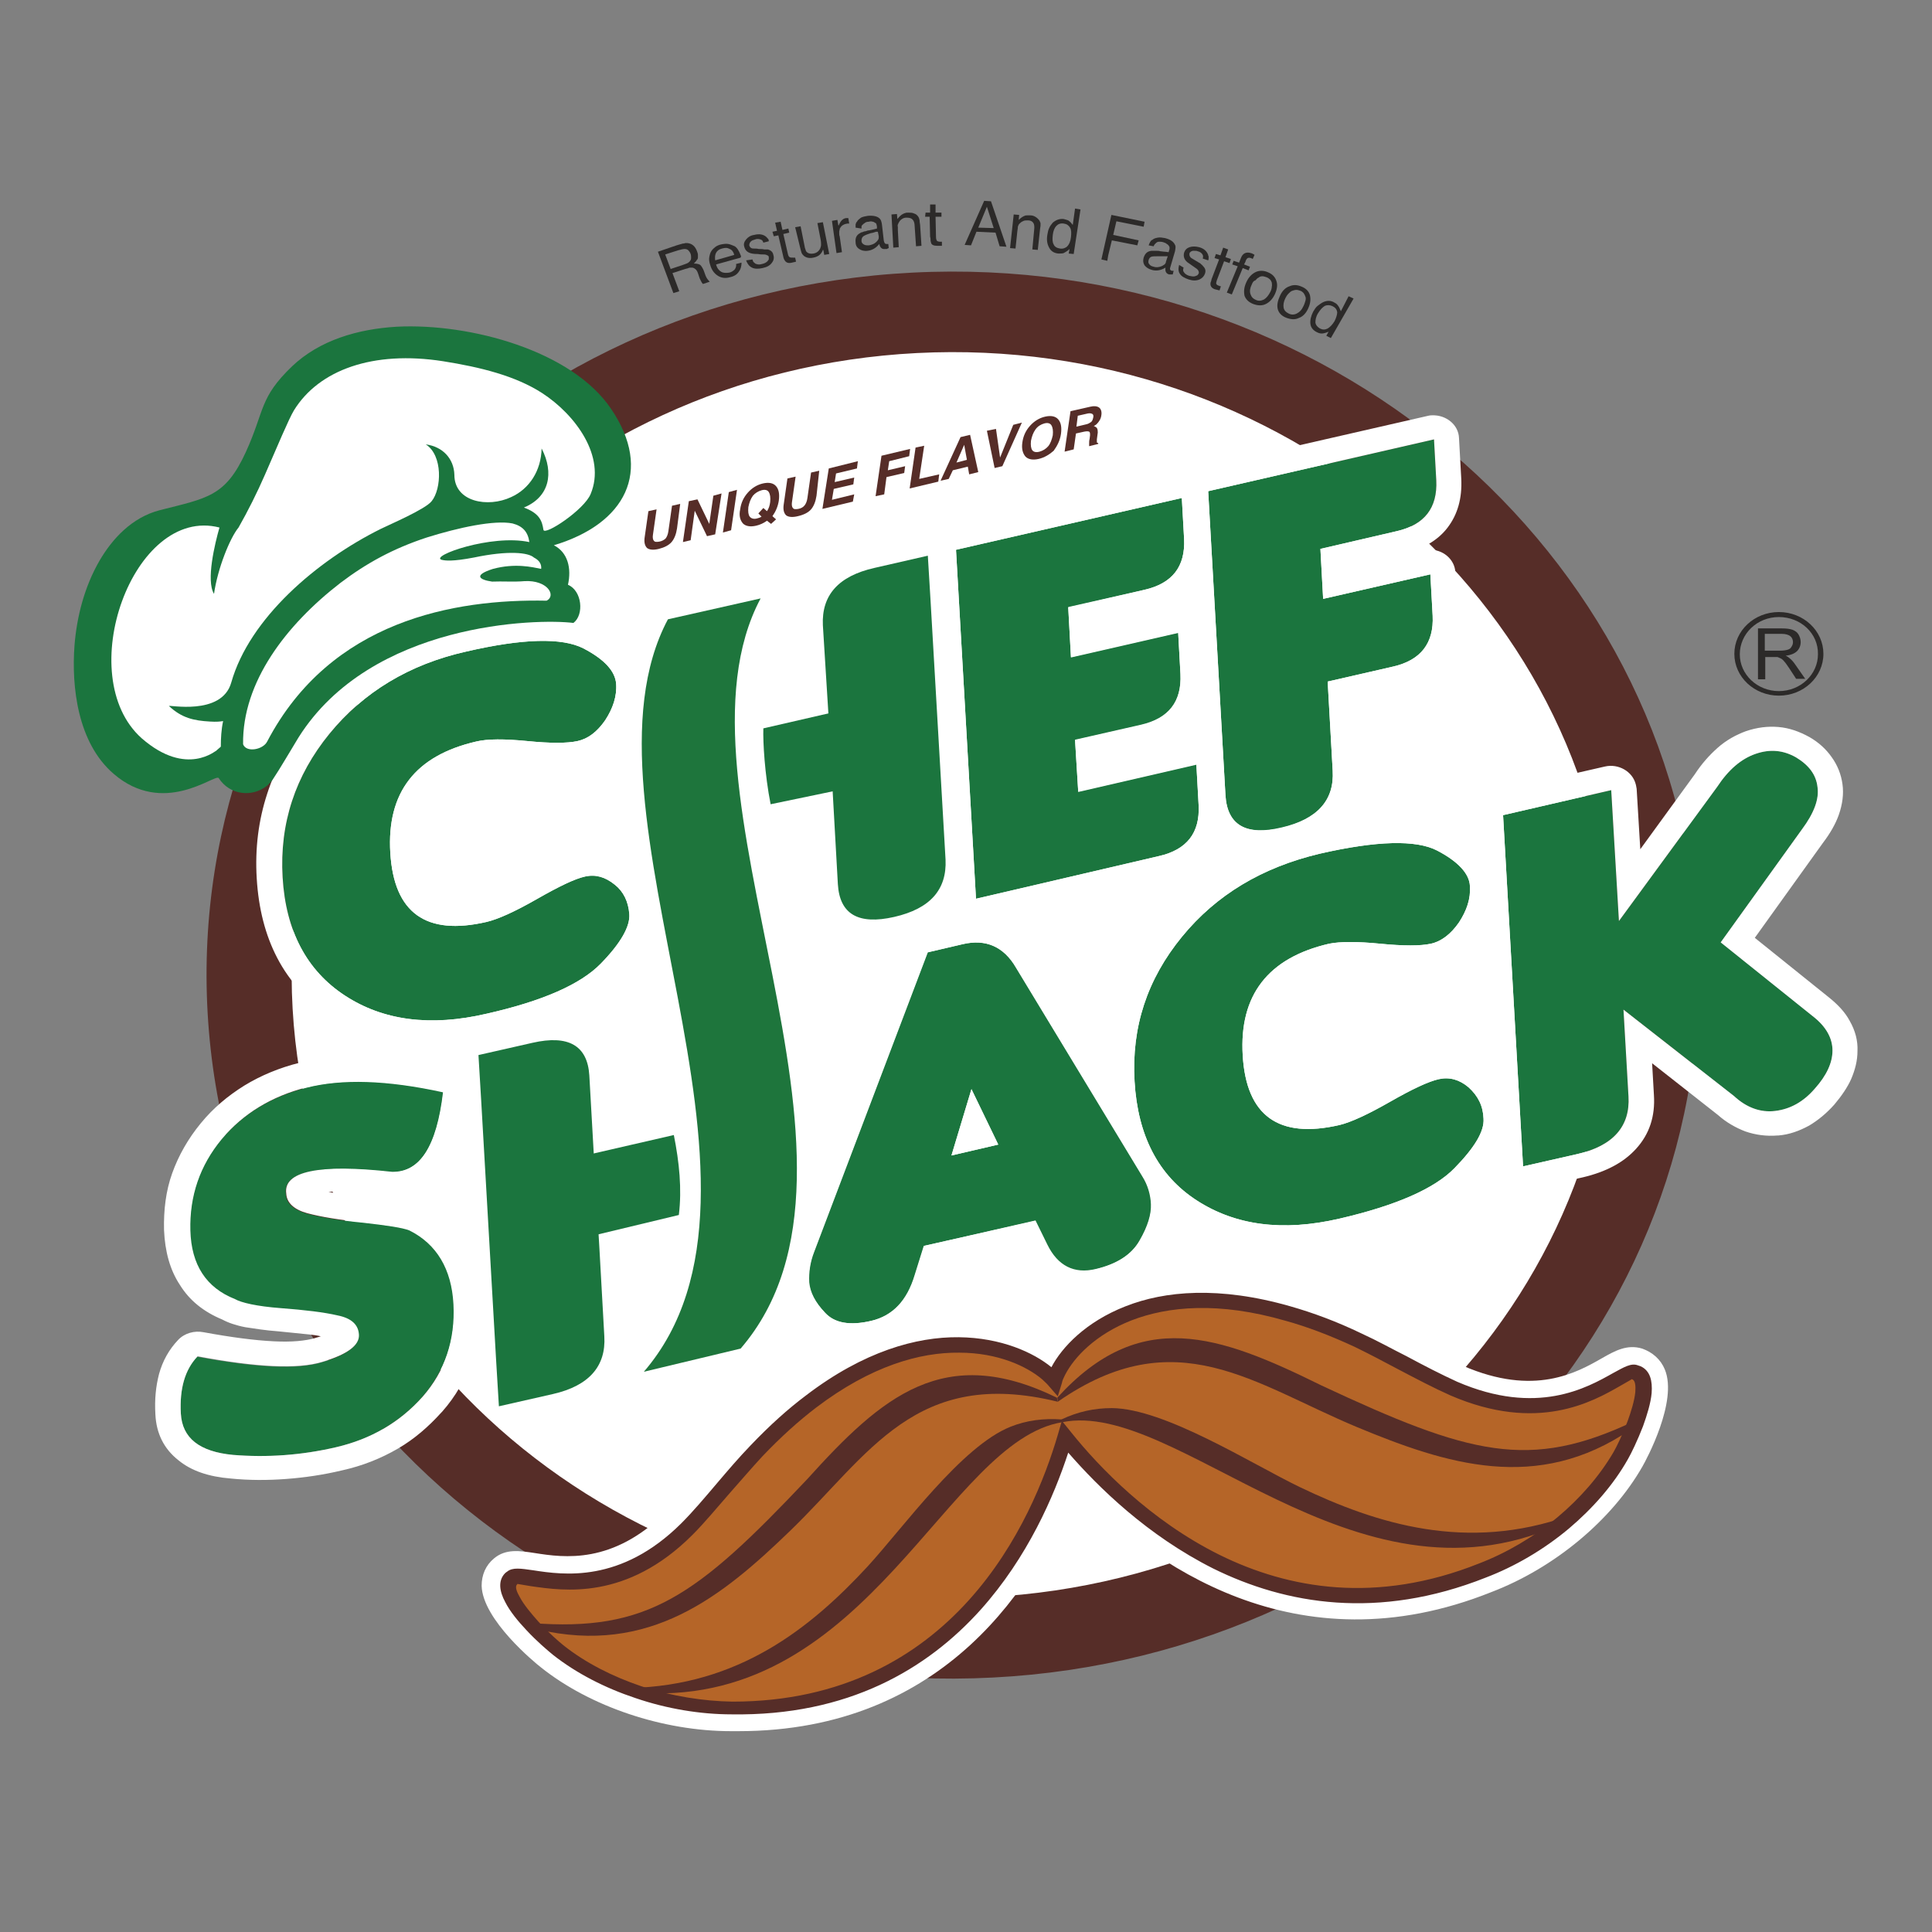
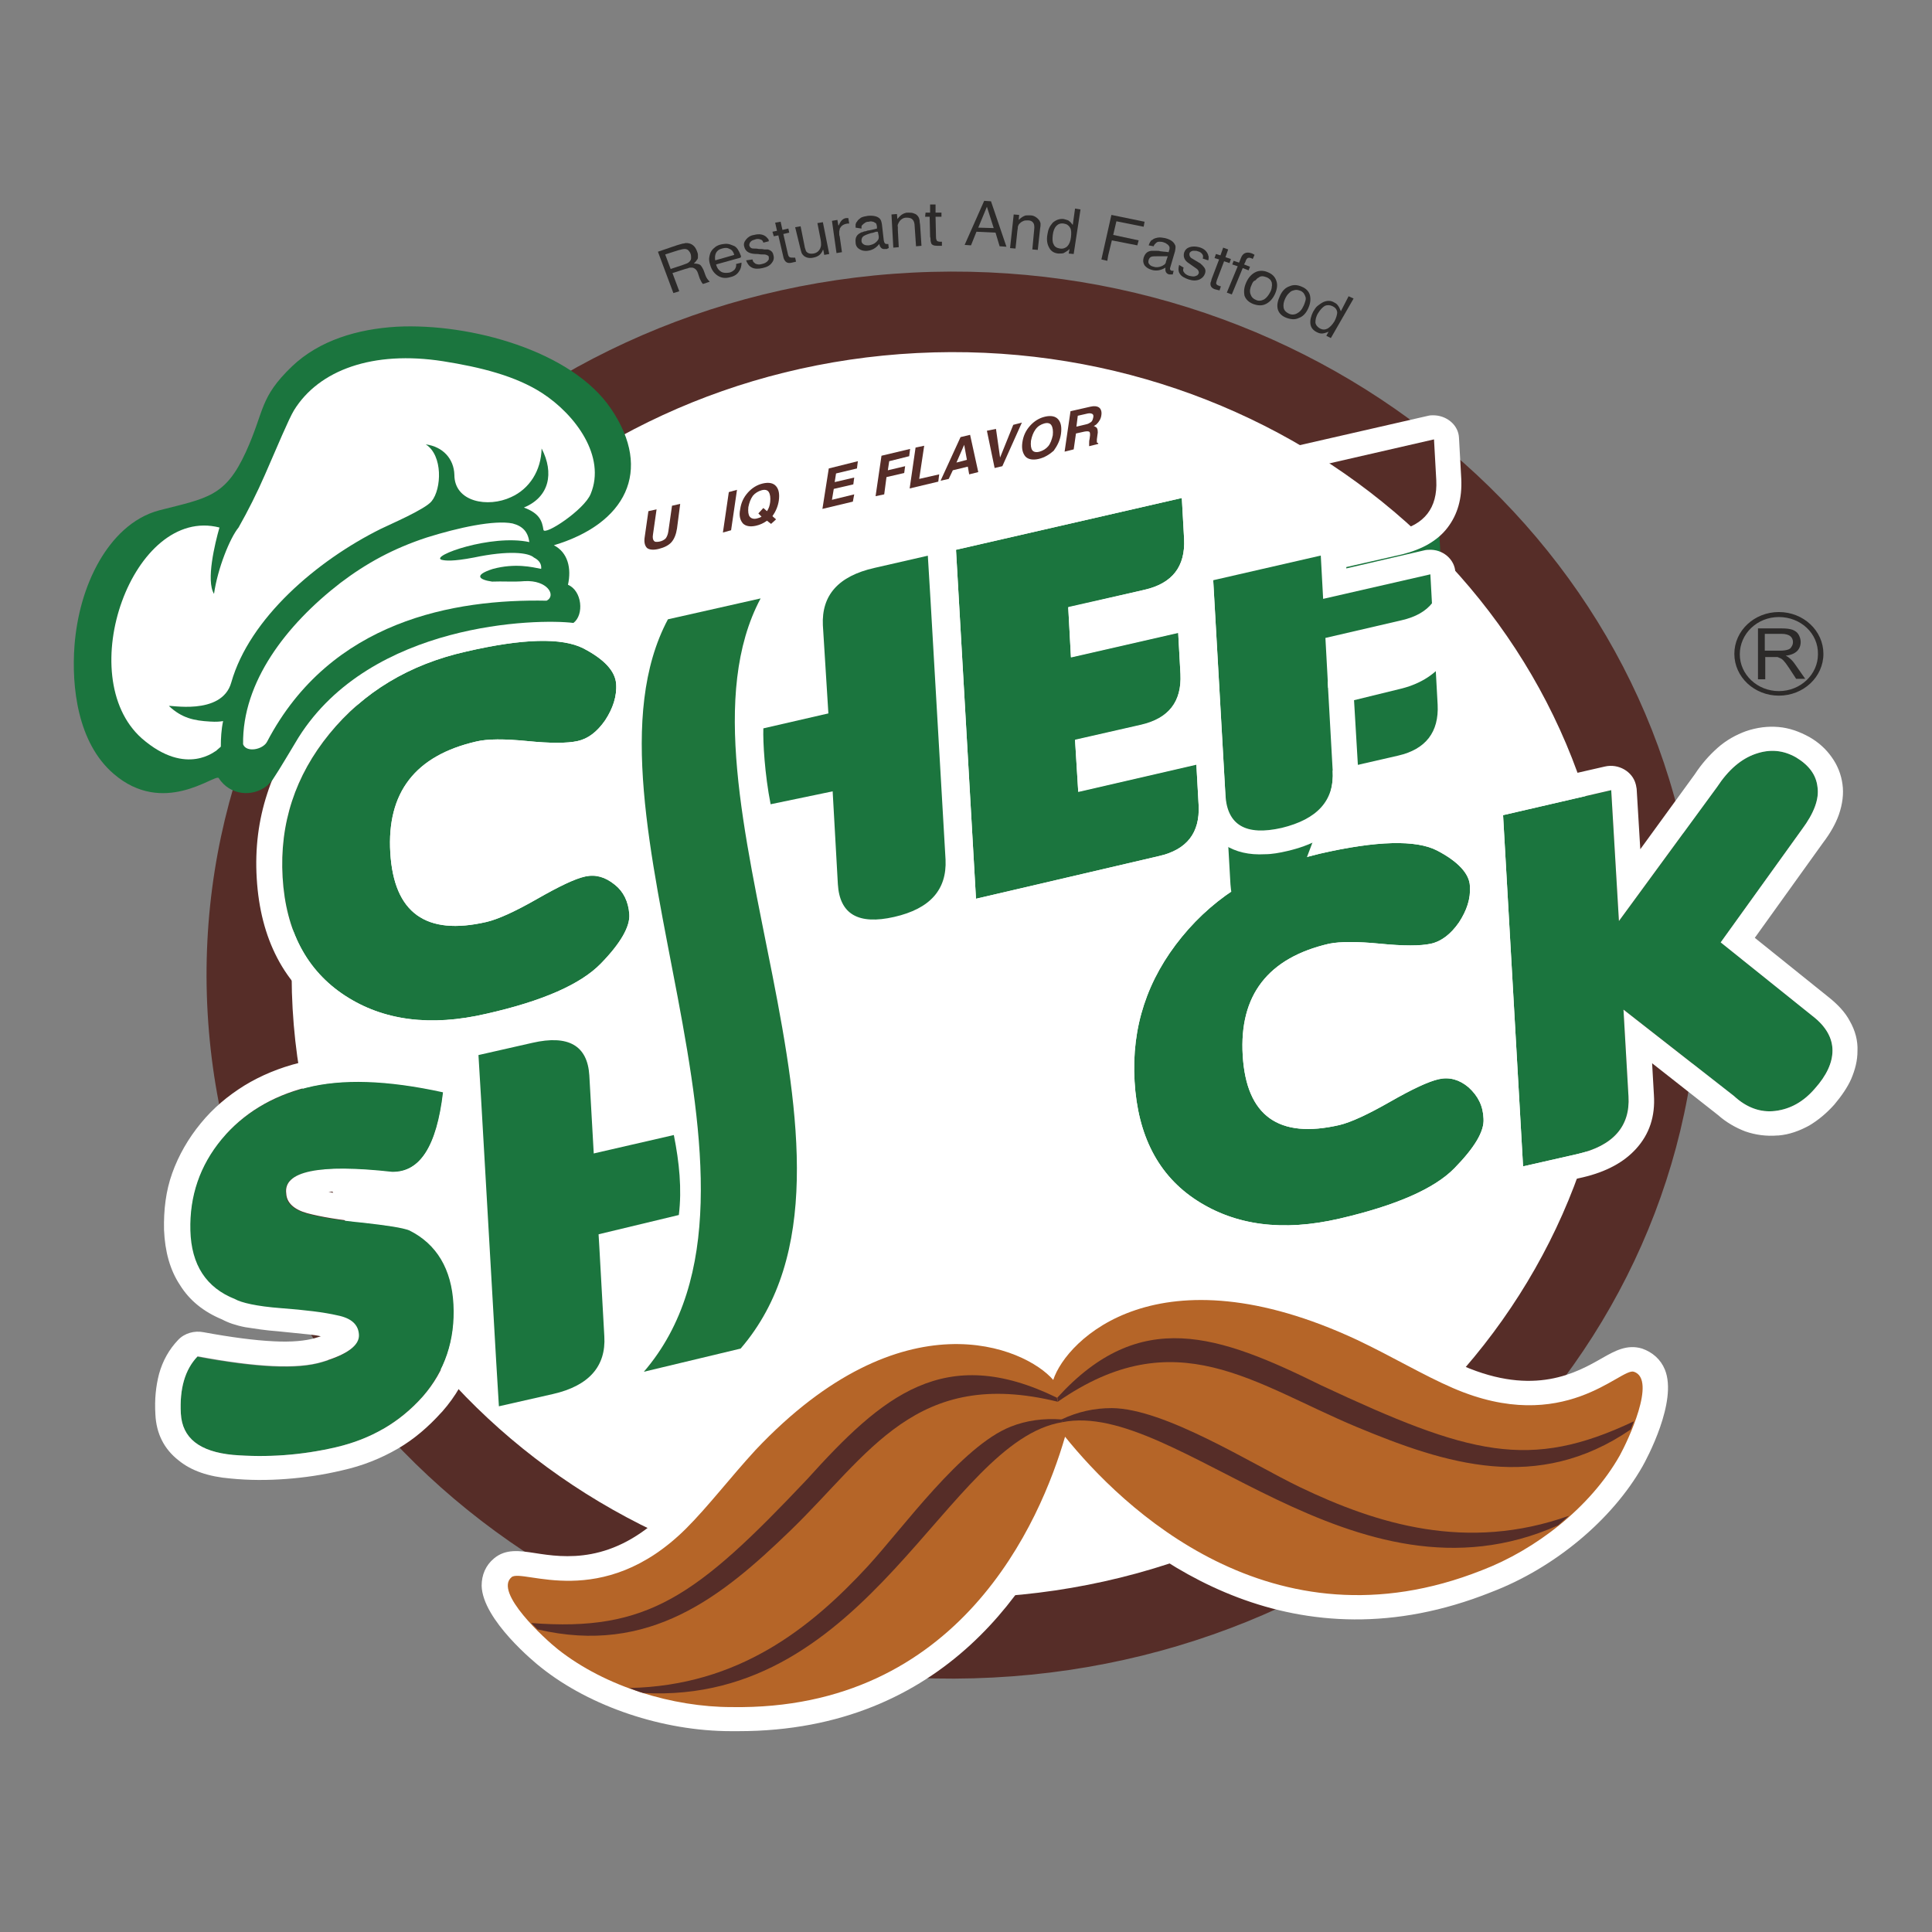
<svg xmlns="http://www.w3.org/2000/svg" id="Layer_1" x="0px" y="0px" viewBox="0 0 425.2 425.2" style="enable-background:new 0 0 425.2 425.2;" xml:space="preserve">
  <rect x="0" y="0" width="425.2" height="425.2" fill="#808080" stroke="none" />
  <style type="text/css">	.st0{fill-rule:evenodd;clip-rule:evenodd;fill:#562D28;}	.st1{fill-rule:evenodd;clip-rule:evenodd;fill:#FFFFFF;}	.st2{fill:#FFFFFF;}	.st3{fill:#B56528;}	.st4{fill-rule:evenodd;clip-rule:evenodd;fill:#1B753E;}	.st5{fill-rule:evenodd;clip-rule:evenodd;fill:#2C2A29;}	.st6{fill:#2C2A29;}	.st7{fill:#562D28;}	.st8{fill-rule:evenodd;clip-rule:evenodd;fill:#1E753C;}</style>
  <g>
    <path class="st0" d="M200.8,60c-90.5,4.6-160,77.6-155.1,163c4.9,85.4,82.2,150.9,172.8,146.2c90.5-4.6,160-77.6,155.1-163  C368.6,120.9,291.3,55.4,200.8,60" />
    <path class="st1" d="M201.8,77.7C121.6,81.8,60.1,146.4,64.4,222c4.3,75.6,72.8,133.6,153,129.5c80.2-4.1,141.7-68.7,137.4-144.3  C350.5,131.6,282,73.6,201.8,77.7" />
    <path class="st2" d="M162.5,381c-0.5,0-1,0-1.6,0c-15,0-31-5.4-41.8-14c-1.3-1-12.9-10.5-13.1-18c0-2.4,0.9-4.5,2.7-6  c2.6-2.2,5.7-1.7,9-1.2c6.4,1,17.2,2.6,29-9.2c2.5-2.5,5.1-5.6,7.9-8.8c2.3-2.7,4.7-5.5,7.3-8.3c20.1-21.2,38-25.4,49.5-25.1  c7.7,0.2,14.1,2.3,18.6,5c3.2-4.1,8.2-8.3,15.2-11.2c10.5-4.3,28.8-6.8,55.9,5.8c3.5,1.7,6.8,3.4,9.9,5.1c3.9,2.1,7.6,4,11,5.5  c15.7,6.8,25,1.5,30.6-1.7c2.8-1.6,5.5-3.1,8.8-2.1c2.3,0.8,4.1,2.4,5,4.6c2.9,7-4.1,19.9-4.9,21.3c-6.7,11.8-19.4,22.4-33.3,27.7  c-43,17.2-75.2-6.3-91.6-23.3C228.3,348.4,208.1,381,162.5,381 M120.2,352.9c1.8,2.1,4.2,4.4,6.2,6c8.9,7.1,22.2,11.5,34.6,11.5  h0.1c46.5,0.7,63-38.6,67.9-55.5l1.3-4.5l-2.9-3.3c-1.9-2.3-7.9-5.7-16.2-5.9c-9.1-0.2-23.6,3.3-40.8,21.5c-2.4,2.6-4.7,5.3-7,7.9  c-2.9,3.4-5.7,6.6-8.5,9.5C141.8,353.2,128.3,353.7,120.2,352.9z M235.9,309.3l3,3.7c11.3,14,42.2,44.6,85,27.6l0.1,0  c11.5-4.4,22.1-13.2,27.6-22.9c1.2-2.2,2.5-5.2,3.4-7.7c-7.2,3.6-19.9,7.9-37.5,0.3c-3.8-1.6-7.7-3.7-11.8-5.9  c-3.1-1.6-6.2-3.3-9.5-4.8c-23.1-10.8-38-9-46.3-5.5c-7.6,3.1-11.7,8.4-12.6,11.2L235.9,309.3z" />
    <path class="st3" d="M234.4,316.2c-5.4,18.6-23.2,60.3-73.4,59.5c-12.8,0-27.7-4.4-38.2-12.7c-2.8-2.2-14.2-12.6-10.2-15.9  c2.4-2,19.9,7.7,38.4-10.7c4.9-4.9,9.7-11.2,15.3-17.3c32.4-34.3,59.3-22.6,65.5-15.4c2.9-8.9,23.2-29.2,66.9-8.8  c7.6,3.6,14.6,7.8,21.1,10.6c24.5,10.6,36.9-4.6,39.8-3.6c5.1,1.7-1.4,15.3-3.1,18.4c-6.5,11.5-18.6,20.8-30.4,25.3  C279.9,363.9,246.8,331.6,234.4,316.2" />
-     <path class="st0" d="M235.1,319.7c-3.1,9.5-8.9,23-19.3,34.6c-11.7,13-29.1,23.4-54.8,23c-6.8,0-14.2-1.2-21.2-3.6  c-6.6-2.2-12.9-5.4-18.1-9.5c-1.1-0.9-3.6-3-5.9-5.5c-1.8-1.9-3.6-4.1-4.6-6.1c-1.3-2.4-1.6-4.7-0.1-6.3c0.1-0.1,0.3-0.3,0.5-0.4  c1.2-1,3-0.7,5.8-0.3c6.5,1,19.2,2.9,32.5-10.3c2.7-2.7,5.3-5.8,8.1-9.1c2.3-2.7,4.6-5.4,7.2-8.1l0,0c4.2-4.4,8.2-8,12.2-11  c12.7-9.7,24.3-12.9,33.6-12.8c9.4,0.1,16.5,3.4,20.4,6.6c2.3-4.4,7.6-10,16.3-13.4c8.6-3.4,20.6-4.5,36.3,0  c4.9,1.4,10.1,3.3,15.7,6c3.5,1.6,6.7,3.4,9.9,5c3.9,2.1,7.6,4,11.1,5.6c17.6,7.6,28.6,1.3,34.3-1.9c2.4-1.3,4-2.3,5.5-1.7  c0.2,0.1,0.4,0.1,0.6,0.2c2.1,1,2.6,3.2,2.4,5.9c-0.2,2.2-1,4.8-1.9,7.3c-1.2,3.1-2.6,6-3.3,7.2c-3.2,5.7-7.8,10.9-13,15.3  c-5.6,4.7-12,8.4-18.3,10.8c-23.7,9.4-44,5.9-60-2C252.5,337.9,241.8,327.4,235.1,319.7 M213.2,352.2  c11.2-12.4,16.9-27.2,19.6-36.4l0.9-3.1l2.1,2.6c6.1,7.6,17.3,19.3,32.6,26.9c15.2,7.5,34.5,10.9,57.1,1.9l0,0  c6-2.3,12-5.8,17.3-10.2c4.9-4.1,9.2-9,12.3-14.3c0.7-1.2,2-3.9,3.1-6.8c0.8-2.2,1.5-4.5,1.7-6.4c0.1-1.4,0-2.5-0.6-2.8  c-0.1,0-0.1,0-0.1-0.1c0,0-1,0.6-2.6,1.5c-6.1,3.5-18.2,10.4-37.4,2.1c-3.6-1.6-7.4-3.6-11.4-5.7c-3.2-1.7-6.4-3.4-9.7-5  c-5.4-2.5-10.4-4.4-15.1-5.7c-14.8-4.3-26-3.2-34-0.1c-7.9,3.1-12.6,8.1-14.6,12c-0.3,0.6-0.6,1.2-0.7,1.8l-0.9,2.9l-2-2.3  c-0.4-0.5-0.9-0.9-1.4-1.4c-3.4-2.9-9.8-5.9-18.3-5.9c-8.6-0.1-19.4,2.9-31.5,12.1c-3.8,2.9-7.7,6.4-11.8,10.7  c-2.4,2.6-4.8,5.4-7.1,8c-2.9,3.3-5.6,6.6-8.3,9.3c-14.5,14.5-28.4,12.3-35.5,11.3c-1.8-0.3-3-0.5-3-0.5c0,0,0,0-0.1,0.1  c-0.5,0.5-0.1,1.6,0.6,2.8c0.9,1.7,2.5,3.6,4.1,5.4c2.2,2.4,4.5,4.4,5.5,5.2c4.9,3.9,10.9,6.9,17.1,9c6.7,2.2,13.7,3.3,20.1,3.4h0  C185.5,374.5,202.1,364.5,213.2,352.2z" />
    <path class="st0" d="M233.8,313c25.2-5.1,64,42.8,109.1,22.7c0.8-0.7,1.6-1.4,2.4-2.1c-22.5,8-42.3,1.8-59.2-6.3  c-10.8-5.2-29.7-17.3-41.4-17.4c-3.9,0-7.5,0.8-11.1,2.5L233.8,313z" />
    <path class="st0" d="M232.8,308.5c26-18.1,43.1-3.9,65.9,5.6c19.5,8.1,39.6,14.6,60.2,0.5c0.2-0.6,0.5-1.2,0.7-1.8  c-23,10.9-36.1,7.4-68.8-7.9c-22.7-11.2-39.9-17.3-58.1,2.7L232.8,308.5z" />
    <path class="st0" d="M233.8,313c-25.4,4.1-42.4,62.3-92.2,59.6c-1.1-0.3-2.1-0.7-3.1-1.1c24.1-0.5,39.9-13.2,52.4-26.7  c7.9-8.6,20.7-26.5,31.5-30.8c3.5-1.4,7.3-1.9,11.3-1.6L233.8,313z" />
    <path class="st0" d="M232.8,308.5c-31.3-7.7-41.5,11.6-58.9,28.4c-14.9,14.4-30.9,27.5-55.6,21.7c-0.5-0.5-0.9-0.9-1.4-1.4  c25.7,2,36.4-5.9,60.7-31.6c16.6-18.4,30.2-30.1,55-18L232.8,308.5z" />
    <path class="st4" d="M182.3,156.8l1,18.2l1.1,19.6c0.4,6.6,4.5,9,12.4,7.2c7.9-1.8,11.6-6,11.3-12.6l-3.3-57l-0.6-9.9l-11.8,2.7  c-7.9,1.8-11.6,6-11.3,12.6L182.3,156.8z M130.8,256.1l1.1,18.3l1.1,19.7c0.4,6.6-3.4,10.9-11.3,12.7l-11.9,2.7l-0.6-9.9l-3.3-57.4  l-0.6-10l11.9-2.7c7.9-1.8,12.1,0.6,12.5,7.2L130.8,256.1z" />
-     <path class="st4" d="M203.3,274.2l-2,6.4c-1.7,5.7-4.9,9-9.6,10.1c-4.7,1.1-8.1,0.5-10.2-1.8c-2.2-2.3-3.3-4.5-3.5-6.7  c-0.1-2.2,0.2-4.4,1.1-6.7l25-65.9l7.7-1.8c5.1-1.2,9.1,0.5,11.8,5.2l27.8,45.9c1.2,1.9,1.8,4,1.9,6.1c0.1,2.2-0.7,4.9-2.5,8  c-1.8,3.2-5.1,5.3-9.8,6.4c-4.7,1.1-8.3-0.7-10.6-5.4l-2.6-5.3L203.3,274.2z M219.7,251.9l-5.9-12.2l-4.4,14.6L219.7,251.9z" />
    <path class="st1" d="M207.8,278.6l-1.1,3.4c0,0.1,0,0.2-0.1,0.3c-1.1,3.5-2.7,6.4-4.8,8.6c-2.4,2.5-5.3,4.1-8.8,4.9  c-3.1,0.7-5.9,0.8-8.4,0.4c-3-0.5-5.4-1.8-7.4-3.8l-0.1-0.1c-1.4-1.5-2.5-3-3.3-4.5h0c-0.9-1.7-1.4-3.5-1.5-5.3  c-0.1-1.4,0-2.9,0.3-4.4c0.2-1.5,0.6-3,1.2-4.4v0l25-65.9c0.7-1.9,2.4-3.2,4.4-3.5l7.3-1.7c3.8-0.9,7.3-0.6,10.5,0.8  c3,1.3,5.6,3.7,7.5,7v0l27.8,45.9c0,0.1,0.1,0.2,0.2,0.3c0.7,1.2,1.3,2.5,1.7,3.8c0.4,1.4,0.7,2.9,0.8,4.4c0.1,1.7-0.1,3.5-0.7,5.4  c-0.5,1.7-1.4,3.5-2.4,5.4c-1.3,2.3-3.2,4.3-5.6,5.8c-2.2,1.4-4.9,2.5-7.9,3.2c-3.8,0.9-7.2,0.5-10.2-1c-2.8-1.4-5.1-3.9-6.8-7.3v0  h0l-0.7-1.3L207.8,278.6z M241.1,279.3c-4.7,1.1-8.3-0.7-10.6-5.4l-2.6-5.3l-24.5,5.6l-2,6.4c-1.7,5.7-4.9,9-9.6,10.1  c-4.7,1.1-8.1,0.5-10.2-1.8c-2.2-2.3-3.3-4.5-3.5-6.7c-0.1-2.2,0.2-4.4,1.1-6.7l25-65.9l7.7-1.8c5.1-1.2,9,0.5,11.8,5.2l27.8,45.9  c1.2,1.9,1.8,4,1.9,6.1c0.1,2.2-0.7,4.9-2.5,8C249.1,276.1,245.8,278.2,241.1,279.3z M219.7,251.9l-5.9-12.2l-4.4,14.6L219.7,251.9  z M206.7,282.3c-1,2.7-4,4.1-6.9,3.4L206.7,282.3z" />
    <path class="st4" d="M326.5,246.2c0.2,2.8-2,6.4-6.4,10.9c-4.4,4.5-12.8,8.2-25.3,11.1c-12.5,2.9-22.9,1.5-31.4-4  c-8.5-5.5-13-14.3-13.7-26.2c-0.7-12,2.8-22.5,10.4-31.8c7.6-9.3,17.7-15.3,30.3-18.3c12.6-2.9,21.3-3.1,25.9-0.7  c4.6,2.4,7.1,5.1,7.2,7.8c0.2,2.8-0.7,5.4-2.4,8c-1.8,2.6-3.9,4.2-6.2,4.7c-2.3,0.5-6,0.5-11.1,0c-5.1-0.5-8.8-0.5-11.3,0  c-13.4,3.1-19.8,11.3-19,24.6c0.8,13.3,7.9,18.4,21.3,15.3c2.5-0.6,6.2-2.3,11.1-5.1c4.9-2.8,8.5-4.5,10.8-5  c2.3-0.5,4.5,0.1,6.5,1.8C325.3,241.2,326.4,243.4,326.5,246.2" />
    <path class="st1" d="M331,246c0.1,2.2-0.5,4.5-2,7.1c-1.2,2.1-3.1,4.4-5.6,7c-0.1,0.1-0.2,0.2-0.2,0.3c-5.1,5-14.2,9.1-27.3,12.1  c-6.8,1.6-13,2-18.8,1.2c-5.9-0.7-11.3-2.7-16.2-5.9c-4.9-3.2-8.6-7.3-11.3-12.3c-2.6-4.9-4-10.6-4.4-17.2  c-0.4-6.5,0.4-12.6,2.3-18.4c1.9-5.8,4.9-11.2,9-16.3c4.1-5,8.9-9.2,14.4-12.5c5.5-3.3,11.6-5.7,18.4-7.3  c6.6-1.5,12.3-2.3,16.9-2.5c5.1-0.1,9.3,0.6,12.3,2.2c2.8,1.5,5,3,6.5,4.7c1.9,2,2.9,4.2,3,6.6c0.1,1.8-0.1,3.7-0.7,5.4  c-0.5,1.7-1.4,3.4-2.5,5.1l0,0c-1.2,1.7-2.4,3-3.8,4.1c-1.6,1.2-3.2,2-5,2.4c-1.5,0.3-3.3,0.5-5.6,0.5c-2.1,0-4.4-0.1-7.1-0.4  c-2.4-0.3-4.5-0.4-6.1-0.4c-1.5,0-2.8,0.1-3.7,0.3c-5.7,1.3-9.8,3.6-12.3,6.9c-2.5,3.3-3.7,7.8-3.3,13.4c0.1,1.9,0.4,3.5,0.7,4.9  c0.7,2.7,1.8,4.6,3.5,5.8c1.6,1.1,3.8,1.6,6.7,1.5c1.5-0.1,3.1-0.3,4.9-0.7c0.9-0.2,2.1-0.7,3.7-1.4c1.8-0.8,3.8-1.9,6-3.2  c2.6-1.5,4.8-2.7,6.7-3.6c2.1-1,3.9-1.6,5.4-2c1.9-0.4,3.8-0.4,5.7,0.1c1.7,0.5,3.4,1.4,4.9,2.6l0.1,0.1c1.4,1.2,2.6,2.7,3.4,4.3  C330.4,242.2,330.9,244,331,246 M326.5,246.2c0.2,2.8-2,6.4-6.4,10.9c-4.4,4.5-12.8,8.2-25.3,11.1c-12.5,2.9-22.9,1.5-31.4-4  c-8.5-5.5-13-14.3-13.7-26.2c-0.7-12,2.8-22.5,10.4-31.8c7.6-9.3,17.7-15.3,30.3-18.3c12.6-2.9,21.3-3.1,25.9-0.7  c4.6,2.4,7.1,5.1,7.2,7.8c0.2,2.8-0.7,5.4-2.4,8c-1.8,2.6-3.9,4.2-6.2,4.7c-2.3,0.5-6,0.5-11.1,0c-5.1-0.5-8.8-0.5-11.3,0  c-13.4,3.1-19.8,11.3-19,24.6c0.8,13.3,7.9,18.4,21.3,15.3c2.5-0.6,6.2-2.3,11.1-5.1c4.9-2.8,8.5-4.5,10.8-5  c2.3-0.5,4.5,0.1,6.5,1.8C325.3,241.2,326.4,243.4,326.5,246.2z" />
    <path class="st4" d="M378.7,207.4l20.2,16.2c3,2.3,4.4,4.9,4.4,7.6c0,2.7-1.3,5.5-3.9,8.4c-2.5,2.9-5.4,4.5-8.7,4.9  c-3.2,0.4-6.3-0.7-9.1-3.3l-24.3-19l1.1,19.1c0.4,6.6-3.4,10.9-11.3,12.7l-11.9,2.7l-4.4-77.3l23.8-5.5l1.7,28.8l21.6-29.5  c2.5-3.8,5.3-6.2,8.5-7.3c3.2-1.1,6.1-0.8,8.9,0.8c2.8,1.7,4.4,3.8,4.7,6.5c0.4,2.7-0.8,5.8-3.4,9.3L378.7,207.4z" />
    <path class="st1" d="M386.2,206.4l16.3,13.1c2,1.6,3.6,3.3,4.6,5.2c1.2,2.1,1.8,4.3,1.7,6.6c0,2.1-0.5,4.1-1.4,6.2  c-0.8,1.8-2.1,3.7-3.7,5.6c-1.7,1.9-3.5,3.4-5.5,4.6c-2.2,1.2-4.4,2-6.8,2.2l-0.2,0c-2.4,0.2-4.8-0.1-7.1-0.9c-2.1-0.8-4.2-2-6-3.6  L363.6,234l0.4,7c0.3,4.7-1,8.6-3.9,11.8c-2.7,3-6.6,5.1-11.7,6.3l-11.9,2.7c-3,0.7-6.1-1.1-6.8-3.9c-0.1-0.3-0.1-0.7-0.2-1  l-4.4-77.3c-0.2-2.7,1.8-5,4.5-5.5l23.6-5.4c3-0.7,6.1,1.1,6.8,3.9c0.1,0.3,0.1,0.6,0.2,1l0.8,13.3l12-16.5c1.5-2.3,3.2-4.2,5-5.8  c1.9-1.7,4.1-2.9,6.3-3.7l0,0c2.4-0.8,4.7-1.1,7.1-0.9c2.4,0.2,4.6,1,6.8,2.2c2.1,1.2,3.7,2.7,4.9,4.4c1.3,1.8,2.1,3.8,2.4,6  c0.3,2.1,0,4.4-0.8,6.7c-0.7,2-1.9,4.1-3.5,6.2L386.2,206.4z M378.7,207.4l20.2,16.2c3,2.3,4.4,4.9,4.4,7.6c0,2.7-1.3,5.5-3.9,8.4  c-2.5,2.9-5.4,4.5-8.7,4.9c-3.2,0.4-6.3-0.7-9.1-3.3l-24.3-19l1.1,19.1c0.4,6.6-3.4,10.9-11.3,12.7l-11.9,2.7l-4.4-77.3l23.8-5.5  l1.7,28.8l21.6-29.5c2.5-3.8,5.3-6.2,8.5-7.3c3.2-1.1,6.1-0.8,8.9,0.8c2.8,1.7,4.4,3.8,4.7,6.5c0.4,2.7-0.8,5.8-3.4,9.3  L378.7,207.4z" />
    <path class="st4" d="M138.5,201.2c0.2,2.7-1.9,6.4-6.3,10.9c-4.4,4.5-12.7,8.2-25.1,11c-12.4,2.9-22.8,1.5-31.2-4  c-8.4-5.5-13-14.2-13.7-26c-0.7-11.9,2.8-22.4,10.3-31.6c7.5-9.2,17.6-15.3,30.1-18.1c12.5-2.9,21.1-3.1,25.8-0.7  c4.6,2.4,7,5,7.2,7.8c0.2,2.7-0.7,5.4-2.4,8c-1.8,2.6-3.8,4.1-6.1,4.6c-2.3,0.5-6,0.5-11,0c-5.1-0.5-8.8-0.5-11.3,0.1  c-13.4,3.1-19.7,11.2-18.9,24.5c0.8,13.2,7.8,18.3,21.2,15.2c2.5-0.6,6.1-2.2,11-5c4.9-2.8,8.4-4.5,10.7-5c2.3-0.5,4.4,0.1,6.5,1.8  C137.2,196.2,138.3,198.4,138.5,201.2" />
    <path class="st1" d="M144.1,200.9c0.1,2.4-0.6,4.9-2.1,7.6c-1.3,2.2-3.2,4.6-5.7,7.1c-0.1,0.1-0.2,0.2-0.3,0.3  c-2.7,2.7-6.3,5-11,7.1c-4.5,2-10,3.7-16.6,5.2c-6.9,1.6-13.3,2-19.2,1.3c-6.1-0.8-11.6-2.8-16.6-6c-5-3.3-8.9-7.5-11.6-12.7  c-2.6-5-4.1-10.8-4.5-17.5c-0.4-6.6,0.4-12.8,2.3-18.6c1.9-5.9,5-11.4,9.2-16.5c4.2-5.1,9-9.3,14.6-12.7c5.5-3.3,11.8-5.8,18.6-7.4  c6.7-1.5,12.3-2.4,17-2.5c5.3-0.1,9.6,0.6,12.8,2.3c2.9,1.5,5.2,3.2,6.8,4.9c2,2.2,3.1,4.6,3.3,7.2c0.1,2-0.1,3.9-0.7,5.8  c-0.5,1.8-1.4,3.6-2.6,5.4c-0.1,0.1-0.2,0.3-0.3,0.4c-1.2,1.6-2.4,3-3.8,4c-1.7,1.3-3.5,2.1-5.4,2.6c-1.6,0.4-3.5,0.5-5.8,0.5  c-2.1,0-4.5-0.2-7.2-0.4c-2.4-0.2-4.4-0.4-6-0.4c-1.4,0-2.5,0.1-3.4,0.3c-5.3,1.2-9.2,3.4-11.6,6.4c-2.3,3.1-3.4,7.3-3.1,12.7  c0.1,1.8,0.3,3.3,0.7,4.7c0.6,2.4,1.6,4.2,3,5.1c1.4,1,3.3,1.4,5.9,1.3c1.4-0.1,2.9-0.3,4.6-0.7c0.9-0.2,2-0.6,3.5-1.3h0l0,0  c1.7-0.8,3.7-1.8,5.9-3.1c2.6-1.5,4.8-2.7,6.8-3.6c2.1-1,4-1.7,5.6-2c2.1-0.5,4.2-0.4,6.2,0.1c1.9,0.5,3.7,1.5,5.3,2.8l0.1,0.1  c1.5,1.3,2.7,2.9,3.6,4.6C143.5,197,144,198.9,144.1,200.9 M138.5,201.2c0.2,2.7-1.9,6.4-6.3,10.9c-4.4,4.5-12.7,8.2-25.1,11  c-12.4,2.9-22.8,1.5-31.2-4c-8.4-5.5-13-14.2-13.7-26c-0.7-11.9,2.8-22.4,10.3-31.6c7.5-9.2,17.6-15.3,30.1-18.1  c12.5-2.9,21.1-3.1,25.8-0.7c4.6,2.4,7,5,7.2,7.8c0.2,2.7-0.7,5.4-2.4,8c-1.8,2.6-3.8,4.1-6.1,4.6c-2.3,0.5-6,0.5-11,0  c-5.1-0.5-8.8-0.5-11.3,0.1c-13.4,3.1-19.7,11.2-18.9,24.5c0.8,13.2,7.8,18.3,21.2,15.2c2.5-0.6,6.1-2.2,11-5  c4.9-2.8,8.4-4.5,10.7-5c2.3-0.5,4.4,0.1,6.5,1.8C137.2,196.2,138.3,198.4,138.5,201.2z" />
    <path class="st4" d="M255.1,188.4c6.1-1.4,9-5.1,8.7-11.1l-0.5-9l-26,6l-0.7-11.4l14.5-3.3c6.1-1.4,9-5.1,8.7-11.2l-0.5-9.1  l-23.6,5.4l-0.6-11l16.8-3.9c6.1-1.4,9-5.1,8.7-11.2l-0.5-9l-49.7,11.4l4.4,76.8L255.1,188.4z" />
    <path class="st1" d="M255.1,188.4c6.1-1.4,9-5.1,8.7-11.2l-0.5-9l-26,6l-0.7-11.4l14.5-3.3c6.1-1.4,9-5.1,8.7-11.2l-0.5-9.1  l-23.6,5.4l-0.6-11l16.8-3.8c6.1-1.4,9-5.1,8.7-11.2l-0.5-9l-49.7,11.4l4.4,76.8L255.1,188.4z M266.4,187.7  c-2.3,2.9-5.6,4.8-10,5.9l-40.2,9.2c-0.4,0.1-0.8,0.2-1.3,0.2c-3.1,0.1-5.8-2.1-5.9-5l-4.4-76.8h0c-0.2-2.5,1.6-4.8,4.3-5.4  l49.4-11.3c0.4-0.1,0.8-0.2,1.3-0.2c3.1-0.1,5.7,2.1,5.9,5l0.5,9.1c0.2,4.3-0.7,7.8-3,10.7c-2.3,2.9-5.6,4.8-10,5.9l-12.3,2.8  l0,0.2l16.8-3.9c0.4-0.1,0.8-0.2,1.3-0.2c3.1-0.1,5.8,2.1,5.9,5l0.5,9.1c0.3,4.3-0.8,7.9-3,10.7c-2.3,2.9-5.6,4.9-10,5.9l-9.9,2.3  l0,0.6l19.2-4.4c0.4-0.1,0.8-0.2,1.3-0.2c3.1-0.2,5.7,2.1,5.9,5l0.5,9C269.6,181.2,268.6,184.8,266.4,187.7z" />
-     <path class="st4" d="M293.3,169.6l-1.1-19.6l14.4-3.3c6.1-1.4,9-5.2,8.7-11.2l-0.5-9.1l-23.6,5.4l-0.6-11l16.8-3.9  c6.1-1.4,9-5.1,8.7-11.2l-0.5-9l-49.7,11.4l3.8,66.9c0.4,6.6,4.5,9,12.4,7.1C289.9,180.3,293.7,176.1,293.3,169.6" />
+     <path class="st4" d="M293.3,169.6l14.4-3.3c6.1-1.4,9-5.2,8.7-11.2l-0.5-9.1l-23.6,5.4l-0.6-11l16.8-3.9  c6.1-1.4,9-5.1,8.7-11.2l-0.5-9l-49.7,11.4l3.8,66.9c0.4,6.6,4.5,9,12.4,7.1C289.9,180.3,293.7,176.1,293.3,169.6" />
    <path class="st1" d="M293.3,169.6l-1.1-19.6l14.4-3.3c6.1-1.4,9-5.1,8.7-11.2l-0.5-9.1l-23.6,5.4l-0.6-11l16.8-3.9  c6.1-1.4,9-5.1,8.7-11.2l-0.5-9l-49.7,11.4l3.8,66.9c0.4,6.6,4.5,9,12.4,7.2C289.9,180.3,293.7,176.2,293.3,169.6 M298,154.1  l0.9,15.2c0.3,4.7-1,8.6-3.9,11.7c-2.6,3-6.5,5.1-11.7,6.3c-1.7,0.4-3.4,0.7-4.9,0.7c-3.5,0.2-6.4-0.5-8.8-2  c-2.6-1.6-4.2-4-5.1-7.2c-0.3-1.1-0.5-2.3-0.5-3.6l-3.8-66.9c-0.1-2.5,1.6-4.8,4.3-5.4l49.4-11.3c0.4-0.1,0.8-0.2,1.3-0.2  c3.1-0.1,5.8,2.1,5.9,5l0.5,9c0.2,4.3-0.8,7.8-3,10.7c-2.2,2.9-5.6,4.8-10,5.9l-12.3,2.8v0.3l16.8-3.9c0.4-0.1,0.8-0.2,1.3-0.2  c3.1-0.2,5.8,2.1,5.9,5l0.5,9.1c0.2,4.3-0.7,7.9-3,10.7c-2.3,2.9-5.6,4.9-10,5.9L298,154.1z" />
    <path class="st4" d="M74,318.5c-7.7,1.8-15.3,2.3-22.7,1.7c-7.4-0.7-11.2-3.7-11.5-9.1c-0.3-5.4,0.9-9.6,3.6-12.5  c12.9,2.4,22,2.9,27.5,1.2c5.4-1.6,8.1-3.6,8-5.9c-0.1-2.3-1.7-3.7-4.7-4.3c-3-0.7-7.2-1.2-12.5-1.6c-5.3-0.4-8.7-1.1-10.1-2  c-6.3-2.4-9.6-7.5-9.8-15.1c-0.2-7.6,2.1-14.3,6.9-20.1c4.7-5.6,10.9-9.4,18.7-11.4c7.8-2,17.8-1.7,30.1,1  c-1.4,11.9-5.1,17.7-11.3,17.6c-16.2-1.8-24-0.2-23.3,4.8c0.1,2,1.6,3.4,4.6,4.3c3,0.8,7.1,1.5,12.4,2c5.3,0.6,8.7,1.1,10.2,1.7  c6,3,9.3,8.5,9.7,16.3c0.4,7.8-1.9,14.7-6.9,20.4C88,313,81.7,316.7,74,318.5" />
    <path class="st1" d="M75.3,323.6c-4.2,1-8.3,1.6-12.4,1.9c-4,0.3-8.1,0.3-12.1-0.1c-4.9-0.4-8.7-1.7-11.5-4  c-3.2-2.5-4.9-5.9-5.1-10.1c-0.2-3.3,0.1-6.2,0.8-8.9c0.8-2.9,2.2-5.4,4.2-7.5c1.4-1.5,3.6-2.1,5.6-1.7c6,1.1,11.2,1.8,15.5,2  c3.9,0.2,6.9-0.1,9-0.7c0.1,0,0.2-0.1,0.3-0.1c0.4-0.1,0.7-0.2,1-0.3c-0.8-0.2-1.6-0.3-2.5-0.4c-1.8-0.2-4.1-0.4-6.9-0.7  c-2.8-0.2-5.2-0.6-7.2-0.9c-2.1-0.4-3.8-1-5.1-1.7c-4.1-1.7-7.2-4.2-9.3-7.6c-2.2-3.3-3.3-7.4-3.5-12.1c-0.1-4.4,0.4-8.6,1.8-12.5  c1.4-3.9,3.5-7.6,6.3-11h0c2.7-3.3,5.9-6,9.6-8.3c3.6-2.2,7.7-3.9,12.1-5c4.4-1.1,9.4-1.6,15-1.4c5.4,0.2,11.3,1,17.8,2.3  c2.8,0.6,4.6,3.1,4.4,5.7c-0.8,6.7-2.3,11.9-4.6,15.5c-3,4.7-7.1,7-12.4,6.9c-0.2,0-0.4,0-0.5,0v0c-5.6-0.6-10-0.8-13.3-0.6  c0.5,0.1,0.9,0.2,1.5,0.3c2,0.3,4.2,0.6,6.7,0.9c2.9,0.3,5.2,0.6,6.9,0.9c2.1,0.4,3.7,0.8,4.9,1.3c0.1,0,0.3,0.1,0.4,0.2  c4,2,7,4.8,9.2,8.4c2,3.4,3.2,7.5,3.5,12.3c0.2,4.6-0.3,8.9-1.6,12.9c-1.4,4.1-3.5,7.8-6.5,11.2c-0.1,0.1-0.2,0.2-0.2,0.2  c-2.8,3.1-5.9,5.8-9.5,7.9C83.8,321,79.8,322.6,75.3,323.6 M43.5,298.5c12.9,2.4,22,2.9,27.5,1.2c5.4-1.6,8.1-3.6,8-5.9  c-0.1-2.3-1.7-3.7-4.7-4.3c-3-0.7-7.2-1.2-12.5-1.6c-5.3-0.4-8.7-1.2-10.1-2c-6.3-2.5-9.6-7.5-9.8-15.1c-0.2-7.6,2.1-14.3,6.9-20.1  c4.7-5.6,10.9-9.4,18.7-11.4c7.8-2,17.8-1.7,30.1,1c-1.4,11.9-5.1,17.7-11.3,17.6c-16.2-1.8-24-0.1-23.3,4.8c0.1,2,1.7,3.5,4.6,4.3  c3,0.8,7.1,1.5,12.4,2c5.3,0.6,8.7,1.1,10.2,1.7c6,3,9.3,8.4,9.7,16.3c0.4,7.8-1.9,14.7-6.9,20.4C88,313,81.7,316.7,74,318.5  c-7.7,1.8-15.3,2.3-22.7,1.7c-7.4-0.7-11.2-3.7-11.5-9.1C39.5,305.6,40.7,301.4,43.5,298.5z" />
    <path class="st4" d="M200.6,152.8l-32.6,7.5c-0.1,3,0.3,10.1,1.6,16.7l27.9-5.8L200.6,152.8z" />
    <path class="st4" d="M148.3,249.8l-28.7,6.6l-3.9,19.1l33.7-8.1C150.1,261.7,149.5,255.8,148.3,249.8" />
    <path class="st2" d="M164.3,296.6l-21.9,5.1C178.3,261,124,178,146.6,136.3l21-4.6C145,173.4,200.1,255.8,164.3,296.6" />
    <path class="st4" d="M121.9,120c3.1,1.6,3.9,5.1,3.1,8.7c3.1,1.3,3.6,6.6,1.2,8.4c-7.9-1-44.5-0.2-60.5,25.2  c-1.9,3.1-3.9,6.6-5.7,9.3c-0.4,0.5-0.8,0.9-1.2,1.3c-3.2,2.6-8.2,2.2-10.7-1.7c-1.1-0.7-12.2,8.5-23.1-0.9  c-7.9-6.8-9.3-19.1-8.6-28.3c0.5-6.3,2.2-12.9,5.5-18.6c2.8-4.8,7.1-9.5,13.2-11.1c10.6-2.7,14.5-3,19-12.8  c4.2-9.2,2.9-11.9,10.2-18.9c6-5.7,14.4-8.2,23.1-8.7c16.1-0.8,38.5,5.3,47.1,18.1C143.8,103.7,137.6,115.3,121.9,120" />
    <path class="st1" d="M47.5,165.3c0.4-0.4,1.2-1,1.1-1c0-1.8,0.1-3.7,0.5-5.6c-0.6,0.1-1.5,0.2-2.9,0.1c-3.6-0.2-6.2-0.8-9-3.4  c-0.4-0.4,11.6,2.3,13.7-5.2c4-14.1,18.8-26.8,32.9-33.8c1.8-0.9,9.8-4.3,11.2-6.1c2.2-2.7,2.5-10.1-1.3-12.5  c3.8,0.5,6.2,3.2,6.3,6.7c0,6,7.4,7.3,12.5,4.9c4-1.8,6.6-5.8,6.7-10.7c2.8,5.4,1.7,10.7-3.9,13c3.5,1.3,4,3,4.3,4.9  c0.2,1.4,9-4.4,10.4-7.9c3.4-8.2-3.3-17.4-10.7-22.2c-5.9-3.8-13.6-5.7-21.8-7c-15.4-2.4-27.3,1.9-32.8,10.8  c-1.1,1.8-3.7,8-6.4,14.2c-1.7,3.9-3.7,7.9-5.8,11.6c-1.9,2.3-4.6,9-5.4,14.6c-1.8-2.9,0.2-11.1,1.2-14.6  c-19-4.9-32.5,32.7-17.1,46.4C41.2,171.2,47.7,164.9,47.5,165.3" />
    <path class="st1" d="M53.5,163.8c0.7,1.9,4.4,1.2,5.3-0.6c14-26.7,41.3-31.4,61.5-31c2.2-1.1,0.2-4.6-4.9-4.3c-2.1,0.2-5,0-7.1,0.1  c-2.8-0.4-4.2-1.4,0.2-2.8c4.9-1.3,8.6-0.4,10.6,0c0.1-0.8-0.2-1.8-1.6-2.5c-1.2-1.1-5.6-1.6-13.2,0c-4.7,0.9-6.3,0.7-7.1,0.5  c-2.7-0.8,10.9-5.7,19.3-3.9c-0.3-2.2-1.4-3.5-3.7-4.1c-4-0.8-11.9,0.9-18.9,3.1c-7.3,2.4-13.2,5.6-19,10  C63,137.5,53.3,150.1,53.5,163.8L53.5,163.8z" />
    <path class="st5" d="M391.5,135.8c-4.8,0-8.6,3.7-8.6,8.2c0,4.5,3.9,8.1,8.6,8.1c4.8,0,8.6-3.7,8.6-8.1  C400.2,139.4,396.3,135.8,391.5,135.8 M391.5,134.7c-5.4,0-9.8,4.1-9.8,9.2s4.4,9.2,9.8,9.2c5.4,0,9.8-4.1,9.8-9.2  S396.9,134.7,391.5,134.7z M386.9,149.4v-11.1h5.2c1.1,0,1.8,0.1,2.4,0.3c0.5,0.2,1,0.5,1.3,1c0.3,0.5,0.5,1.1,0.5,1.7  c0,0.8-0.3,1.5-0.8,2c-0.5,0.5-1.4,0.9-2.5,1c0.4,0.2,0.7,0.4,0.9,0.6c0.5,0.4,0.9,0.9,1.3,1.5l2.1,3h-2l-1.5-2.3  c-0.5-0.7-0.8-1.2-1.1-1.5c-0.3-0.4-0.6-0.6-0.8-0.7c-0.2-0.1-0.5-0.2-0.7-0.3c-0.2,0-0.5,0-0.9,0h-1.8v4.9H386.9z M388.5,143.2  h3.3c0.7,0,1.3-0.1,1.6-0.2c0.4-0.1,0.7-0.3,0.9-0.7c0.2-0.3,0.3-0.6,0.3-1c0-0.5-0.2-1-0.6-1.3c-0.4-0.3-1-0.5-1.9-0.5h-3.7V143.2  z" />
    <path class="st6" d="M144.8,55.4l4.1-1.4c0.6-0.2,1.1-0.3,1.4-0.4c0.2,0,0.3,0,0.5-0.1c0.2,0,0.3,0,0.5,0c1,0.1,1.7,0.7,2.1,1.8  c0.1,0.3,0.2,0.5,0.2,0.8c0,0.2,0,0.5,0,0.6c0,0.2-0.1,0.4-0.3,0.6c-0.1,0.2-0.3,0.4-0.6,0.7c0.6,0,1.1,0.1,1.4,0.3  c0.1,0.1,0.3,0.3,0.4,0.5c0.1,0.2,0.3,0.5,0.4,0.8l0.4,1.1c0.2,0.5,0.5,0.9,0.9,1.3l0,0l-1.5,0.5c-0.2-0.2-0.3-0.4-0.4-0.6  c-0.1-0.2-0.2-0.4-0.3-0.6l-0.4-1.2c-0.2-0.6-0.5-0.9-0.9-1.1c-0.1,0-0.2-0.1-0.3-0.1c-0.1,0-0.2,0-0.4,0c-0.1,0-0.3,0-0.5,0.1  c-0.2,0.1-0.4,0.1-0.7,0.2l-2.8,0.9l1.5,4l-1.3,0.4L144.8,55.4z M146.4,56l1.2,3.2l2.7-0.9c0.5-0.2,0.9-0.3,1-0.4  c0.1,0,0.2-0.1,0.3-0.2c0.1-0.1,0.2-0.1,0.2-0.2c0.2-0.2,0.3-0.4,0.3-0.7c0-0.3,0-0.6-0.1-0.9c-0.1-0.3-0.3-0.6-0.5-0.8  c-0.2-0.2-0.5-0.3-0.8-0.3c-0.3,0-0.8,0.1-1.5,0.3L146.4,56z" />
    <path class="st6" d="M163,56.7l-5.4,1.5c0.2,0.8,0.6,1.3,1.1,1.6c0.5,0.3,1.1,0.3,1.8,0.2c0.5-0.1,0.9-0.4,1.2-0.7  c0.2-0.3,0.4-0.7,0.3-1.2l1.2-0.3c0,0.8-0.2,1.5-0.6,2c-0.4,0.6-1,1-1.9,1.2c-1,0.3-1.9,0.2-2.7-0.3c-0.8-0.5-1.4-1.3-1.7-2.4  c-0.2-0.6-0.3-1.2-0.2-1.7c0.1-0.5,0.2-1,0.5-1.4c0.2-0.3,0.5-0.6,0.9-0.9c0.3-0.2,0.7-0.4,1.2-0.5c0.5-0.1,1.1-0.2,1.6-0.1  c0.5,0.1,0.9,0.3,1.4,0.5c0.3,0.2,0.6,0.5,0.8,0.9c0.2,0.3,0.4,0.8,0.6,1.3L163,56.7z M161.6,56.1c-0.2-0.7-0.5-1.1-1-1.3  c-0.5-0.3-1-0.3-1.7-0.1c-1.2,0.3-1.7,1.2-1.5,2.6L161.6,56.1z" />
    <path class="st6" d="M165.6,57.1c0,0.1,0.1,0.2,0.1,0.3c0,0.1,0.1,0.2,0.1,0.2c0,0.1,0.1,0.1,0.2,0.2c0.1,0.1,0.1,0.1,0.2,0.2  c0.4,0.2,0.9,0.3,1.5,0.1c0.5-0.1,0.9-0.3,1.2-0.6c0.1-0.1,0.2-0.3,0.3-0.4c0-0.2,0-0.3,0-0.5c0-0.2-0.1-0.3-0.3-0.4  c-0.2-0.1-0.4-0.2-0.8-0.2c-0.4,0-0.8,0-1.3-0.1c-0.4,0-0.8,0-1.3-0.1l0,0c-1-0.2-1.5-0.7-1.7-1.5c-0.2-0.6,0-1.1,0.4-1.6  c0.4-0.5,1-0.9,1.8-1c1.1-0.3,2-0.1,2.6,0.4v0c0.1,0.1,0.2,0.2,0.2,0.2c0.1,0.1,0.1,0.2,0.2,0.2c0.1,0.1,0.2,0.3,0.2,0.6l-1.2,0.3  c-0.1-0.3-0.2-0.5-0.4-0.6c-0.4-0.2-0.9-0.3-1.4-0.1c-0.2,0.1-0.4,0.1-0.6,0.2c-0.2,0.1-0.3,0.2-0.4,0.3c-0.2,0.2-0.3,0.5-0.3,0.8  c0.1,0.4,0.4,0.7,0.9,0.7c0.4,0,0.8,0,1.2,0.1c0.4,0,0.8,0,1.2,0.1l0,0c0.1,0,0.2,0,0.3,0c0.1,0,0.2,0,0.3,0c0,0,0.1,0,0.1,0  c0,0,0.1,0,0.1,0l0,0c0.7,0.2,1.1,0.6,1.2,1.2c0.2,0.6,0.1,1.2-0.3,1.7c-0.4,0.6-1.1,1-2.1,1.2c-0.9,0.2-1.7,0.2-2.3-0.1  c-0.6-0.3-1-0.8-1.3-1.6L165.6,57.1z" />
    <path class="st6" d="M170,51l1-0.2l-0.4-1.8l1.2-0.2l0.4,1.8l1.3-0.3l0.2,0.9l-1.3,0.3l1,4.4c0.1,0.4,0.2,0.6,0.4,0.7  c0.2,0.1,0.4,0.1,0.8,0.1c0.1,0,0.1,0,0.2,0c0.1,0,0.1,0,0.2,0l0.2,0.9l-0.1,0c-0.1,0-0.2,0.1-0.4,0.1c-0.1,0-0.3,0.1-0.4,0.1  c-0.8,0.2-1.3,0-1.6-0.5c-0.1-0.1-0.1-0.2-0.2-0.4c-0.1-0.2-0.1-0.5-0.2-0.8l-1-4.3l-1,0.2L170,51z" />
    <path class="st6" d="M175,50l1.2-0.2l0.9,4.5c0,0.2,0.1,0.3,0.1,0.4c0,0.1,0.1,0.2,0.1,0.3c0,0.1,0.1,0.2,0.1,0.3  c0.1,0.1,0.1,0.1,0.2,0.2c0.3,0.3,0.8,0.4,1.4,0.3c0.7-0.1,1.2-0.5,1.5-1.1c0.1-0.3,0.2-0.5,0.2-0.8c0-0.3,0-0.7-0.1-1.2l-0.7-3.6  l1.2-0.2l1.4,7l-1.1,0.2l-0.2-1.1l-0.1,0c-0.3,0.9-1,1.5-2.1,1.7c-0.9,0.2-1.6,0-2.1-0.4c-0.2-0.2-0.4-0.4-0.5-0.7  c-0.1-0.3-0.2-0.7-0.3-1.1L175,50z" />
    <path class="st6" d="M183.1,48.6l1.2-0.2l0.2,1.2l0.1,0c0.4-1,0.9-1.5,1.6-1.6l0.2,0c0,0,0.1,0,0.3,0l0.2,1.2l-0.4,0  c-0.7,0.1-1.3,0.4-1.6,1c-0.1,0.1-0.1,0.2-0.1,0.3c0,0.1-0.1,0.3-0.1,0.4c0,0.1,0,0.3,0,0.5c0,0.2,0,0.4,0.1,0.6l0.5,3.5l-1.2,0.2  L183.1,48.6z" />
    <path class="st6" d="M188.3,50.1c0-0.3,0-0.5,0-0.7c0-0.1,0.1-0.2,0.1-0.3c0-0.1,0.1-0.2,0.2-0.3c0.2-0.4,0.5-0.6,0.9-0.9  c0.4-0.2,0.9-0.3,1.5-0.4c1.2-0.1,2.1,0.1,2.6,0.6c0.3,0.3,0.4,0.7,0.5,1.3l0.4,3.5c0.1,0.6,0.3,0.8,0.6,0.8c0.1,0,0.1,0,0.2,0  c0.1,0,0.1,0,0.2,0l0.1,0.9c-0.1,0-0.2,0.1-0.2,0.1c-0.1,0-0.1,0-0.2,0.1c-0.1,0-0.1,0-0.2,0c-0.1,0-0.1,0-0.2,0  c-0.7,0.1-1.1-0.3-1.3-1.1c-0.7,0.9-1.6,1.4-2.6,1.5c-0.7,0.1-1.4-0.1-1.8-0.4c-0.5-0.3-0.8-0.8-0.8-1.5c-0.1-0.9,0.2-1.6,1-2  c0.1-0.1,0.3-0.2,0.5-0.2c0.2-0.1,0.4-0.2,0.7-0.2c0.3-0.1,0.5-0.2,0.8-0.2c0.3-0.1,0.6-0.1,0.9-0.2l0.8-0.2l0-0.4  c0-0.2-0.1-0.4-0.1-0.5c0-0.1-0.1-0.3-0.2-0.3c-0.2-0.1-0.4-0.3-0.6-0.3c-0.3-0.1-0.6-0.1-0.9,0c-0.4,0-0.7,0.1-0.9,0.3  c-0.2,0.1-0.4,0.3-0.6,0.5c-0.1,0.1-0.1,0.2-0.1,0.3c0,0.1,0,0.3,0,0.4L188.3,50.1z M193.2,51c0,0-0.1,0-0.2,0c-0.1,0-0.1,0-0.2,0  l-0.3,0.1c-0.1,0-0.2,0.1-0.3,0.1c-0.1,0-0.3,0.1-0.5,0.1c-0.2,0.1-0.4,0.1-0.6,0.2c-0.6,0.2-1,0.4-1.2,0.6  c-0.2,0.2-0.3,0.5-0.3,0.9c0,0.4,0.2,0.6,0.5,0.8c0.3,0.2,0.7,0.2,1.1,0.2c0.6-0.1,1.2-0.3,1.6-0.7c0.2-0.2,0.4-0.4,0.5-0.6  c0.1-0.2,0.1-0.4,0.1-0.7L193.2,51z" />
    <path class="st6" d="M196.2,47.2l1.2-0.1l0.1,1.1c0.5-0.6,0.8-0.9,1.2-1.1c0.2-0.1,0.4-0.2,0.5-0.2c0.2-0.1,0.4-0.1,0.7-0.1  c0.5,0,0.9,0,1.3,0.2c0.4,0.1,0.7,0.4,0.9,0.7c0.1,0.2,0.2,0.3,0.2,0.5c0.1,0.2,0.1,0.3,0.1,0.6l0.1,0.7l0.3,4.6l-1.2,0.1l-0.3-4.4  c0-0.7-0.2-1.2-0.4-1.4c-0.3-0.4-0.8-0.5-1.4-0.5c-0.4,0-0.7,0.1-1,0.3c-0.3,0.2-0.5,0.4-0.7,0.8c-0.1,0.1-0.1,0.3-0.2,0.4  c0,0.2-0.1,0.3,0,0.5l0,0.7l0.2,3.8l-1.2,0.1L196.2,47.2z" />
    <path class="st6" d="M203.7,46.8l1,0l0-1.8l1.2,0l0,1.8l1.3,0l0,0.9l-1.3,0l0.1,4.5c0,0.4,0.1,0.6,0.2,0.8c0.1,0.1,0.4,0.2,0.7,0.2  c0.1,0,0.1,0,0.2,0c0.1,0,0.1,0,0.2,0l0,0.9l-0.2,0c-0.1,0-0.2,0-0.4,0c-0.1,0-0.3,0-0.4,0c-0.8,0-1.3-0.2-1.4-0.7  c0-0.1-0.1-0.3-0.1-0.5c0-0.2,0-0.5-0.1-0.8l-0.1-4.4l-1,0L203.7,46.8z" />
    <path class="st6" d="M216.6,44.2l1.5,0.1c0.6,1.7,1.1,3.3,1.7,5c0.6,1.7,1.1,3.3,1.7,5l-1.5-0.1l-0.9-3l-4.2-0.2  c-0.2,0.5-0.4,1-0.6,1.5c-0.2,0.5-0.4,1-0.6,1.5l-1.4-0.1L216.6,44.2z M217.2,45.5l-1.9,4.6l3.4,0.1L217.2,45.5z" />
    <path class="st6" d="M223.1,47.2l1.2,0.1l-0.1,1.1c0.5-0.5,1-0.8,1.3-0.9c0.2-0.1,0.4-0.1,0.6-0.1c0.2,0,0.4,0,0.7,0  c0.5,0,0.9,0.2,1.2,0.4c0.3,0.2,0.6,0.5,0.8,0.8c0.1,0.2,0.1,0.3,0.2,0.5c0,0.2,0,0.4,0,0.6l-0.1,0.7l-0.5,4.6l-1.2-0.1l0.4-4.3  c0.1-0.7,0-1.2-0.1-1.4c-0.2-0.4-0.6-0.7-1.3-0.7c-0.4,0-0.8,0-1.1,0.2c-0.3,0.1-0.6,0.4-0.8,0.6c-0.1,0.1-0.2,0.3-0.2,0.4  c-0.1,0.1-0.1,0.3-0.1,0.5l-0.1,0.7l-0.4,3.8l-1.2-0.1L223.1,47.2z" />
    <path class="st6" d="M236.6,45.9l1.2,0.2l-1.5,9.8l-1.1-0.1l0.2-1c-0.5,0.5-1,0.7-1.3,0.9c-0.3,0.1-0.7,0.1-1.2,0.1  c-0.9-0.1-1.6-0.5-2-1.3c-0.4-0.7-0.6-1.6-0.4-2.8c0.1-0.6,0.2-1.1,0.4-1.5c0.2-0.5,0.5-0.8,0.8-1.2c0.7-0.6,1.5-0.9,2.4-0.8  c0.4,0.1,0.7,0.2,1,0.3c0.1,0.1,0.3,0.2,0.5,0.4c0.2,0.2,0.3,0.4,0.5,0.6L236.6,45.9z M233.3,54.7c0.6,0.1,1.2-0.1,1.6-0.5  c0.4-0.4,0.7-1.1,0.8-2c0.1-0.9,0.1-1.6-0.2-2.1c-0.3-0.5-0.7-0.8-1.4-0.9c-0.7-0.1-1.2,0.1-1.6,0.5c-0.4,0.4-0.7,1.1-0.8,2  c-0.1,0.9-0.1,1.6,0.2,2.1C232.1,54.3,232.6,54.6,233.3,54.7z" />
    <path class="st6" d="M244.6,47.3l7.3,1.5l-0.2,1.1l-6-1.2l-0.7,3l5.6,1.2l-0.3,1.1l-5.6-1.1l-0.8,3.3c0,0.2-0.1,0.4-0.1,0.6  c0,0.2-0.1,0.4-0.1,0.6l-1.3-0.3L244.6,47.3z" />
    <path class="st6" d="M252.8,54c0.1-0.3,0.2-0.5,0.3-0.7c0.1-0.1,0.1-0.2,0.2-0.3c0.1-0.1,0.2-0.2,0.3-0.2c0.3-0.3,0.7-0.4,1.2-0.5  c0.5-0.1,1,0,1.6,0.1c1.2,0.3,1.9,0.8,2.2,1.5c0.2,0.3,0.1,0.8,0,1.4l-1,3.4c-0.2,0.5-0.1,0.8,0.3,0.9c0.1,0,0.1,0,0.2,0  c0.1,0,0.1,0,0.2,0l-0.2,0.8c-0.1,0-0.2,0-0.2,0c-0.1,0-0.1,0-0.2,0c-0.1,0-0.1,0-0.2,0c-0.1,0-0.1,0-0.2,0  c-0.7-0.2-0.9-0.7-0.8-1.5c-1,0.6-2,0.8-3,0.5c-0.7-0.2-1.2-0.5-1.6-1c-0.3-0.5-0.4-1-0.2-1.7c0.3-0.9,0.8-1.4,1.7-1.5  c0.1,0,0.3,0,0.5,0c0.2,0,0.5,0,0.7,0c0.3,0,0.5,0,0.8,0.1c0.3,0,0.6,0.1,1,0.1l0.8,0.1l0.1-0.4c0.1-0.2,0.1-0.4,0.1-0.5  c0-0.1,0-0.3-0.1-0.4c-0.1-0.2-0.3-0.4-0.5-0.5c-0.2-0.2-0.5-0.3-0.8-0.4c-0.3-0.1-0.7-0.1-0.9-0.1c-0.3,0-0.5,0.1-0.7,0.3  c-0.1,0.1-0.2,0.2-0.3,0.3c-0.1,0.1-0.1,0.2-0.2,0.4L252.8,54z M257,56.4c0,0-0.1,0-0.2,0c-0.1,0-0.1,0-0.2,0c-0.1,0-0.2,0-0.4,0  c-0.1,0-0.2,0-0.3,0c-0.2,0-0.3,0-0.5,0c-0.2,0-0.4,0-0.6,0c-0.6,0-1.1,0-1.4,0.1c-0.3,0.1-0.5,0.4-0.6,0.7  c-0.1,0.4-0.1,0.7,0.1,0.9c0.2,0.3,0.5,0.5,1,0.6c0.6,0.2,1.2,0.1,1.7-0.1c0.3-0.1,0.5-0.3,0.7-0.4c0.2-0.2,0.3-0.4,0.3-0.6  L257,56.4z" />
    <path class="st6" d="M260.5,58.9c0,0.1-0.1,0.2-0.1,0.3c0,0.1,0,0.2,0,0.2c0,0.1,0,0.2,0,0.2c0,0.1,0.1,0.2,0.1,0.2  c0.2,0.4,0.6,0.7,1.2,0.9c0.5,0.1,0.9,0.2,1.3,0.1c0.2-0.1,0.3-0.1,0.5-0.2c0.1-0.1,0.2-0.2,0.3-0.4c0.1-0.2,0-0.3,0-0.5  c-0.1-0.2-0.2-0.4-0.5-0.6c-0.3-0.2-0.7-0.5-1-0.7c-0.3-0.2-0.7-0.5-1-0.7l0,0c-0.7-0.6-0.9-1.3-0.7-2.1c0.2-0.6,0.6-1,1.2-1.2  c0.6-0.2,1.3-0.2,2.1,0c1.1,0.3,1.7,0.9,2,1.7v0c0,0.1,0,0.2,0.1,0.3c0,0.1,0,0.2,0,0.3c0,0.2,0,0.4-0.1,0.6l-1.2-0.4  c0.1-0.3,0.1-0.6,0-0.8c-0.2-0.4-0.6-0.7-1.1-0.8c-0.2-0.1-0.4-0.1-0.6-0.1c-0.2,0-0.4,0-0.5,0c-0.4,0.1-0.6,0.3-0.7,0.5  c-0.1,0.4,0,0.8,0.4,1.1c0.3,0.2,0.7,0.4,1,0.6c0.3,0.2,0.7,0.4,1,0.6l0,0c0.1,0.1,0.1,0.1,0.2,0.2c0.1,0.1,0.2,0.1,0.2,0.2  c0,0,0.1,0,0.1,0.1c0,0,0.1,0.1,0.1,0.1v0c0.5,0.5,0.6,1,0.4,1.6c-0.2,0.6-0.6,1-1.2,1.3c-0.7,0.3-1.5,0.3-2.4,0  c-0.9-0.3-1.6-0.7-1.9-1.2c-0.4-0.5-0.4-1.2-0.2-2L260.5,58.9z" />
    <path class="st6" d="M267.6,55.9l1,0.3l0.6-1.7l1.1,0.4l-0.6,1.7l1.2,0.4l-0.3,0.9l-1.2-0.4l-1.6,4.2c-0.1,0.4-0.2,0.6-0.1,0.8  c0.1,0.2,0.3,0.3,0.6,0.4c0.1,0,0.1,0,0.2,0.1c0.1,0,0.1,0,0.2,0l-0.3,0.9l-0.1,0c-0.1,0-0.2-0.1-0.4-0.1c-0.1,0-0.2-0.1-0.4-0.1  c-0.7-0.2-1.1-0.6-1.1-1.2c0-0.1,0-0.3,0.1-0.5c0.1-0.2,0.1-0.5,0.2-0.7l1.6-4.2l-1-0.3L267.6,55.9z" />
    <path class="st6" d="M270,64.4l2.4-5.8l-1.2-0.4l0.3-0.8l1.2,0.4l0.4-1c0.4-1.1,1.2-1.4,2.2-1.1c0.1,0,0.2,0.1,0.3,0.1  c0.1,0.1,0.3,0.1,0.5,0.3l-0.4,0.9c-0.2-0.1-0.3-0.2-0.4-0.2c-0.3-0.1-0.5-0.1-0.7,0c-0.2,0.1-0.4,0.4-0.5,0.8l-0.3,0.6l1.3,0.5  l-0.3,0.8l-1.3-0.5l-2.4,5.8L270,64.4z" />
    <path class="st6" d="M274.3,62.1c0.5-1.1,1.2-1.8,2-2.2c0.8-0.4,1.8-0.4,2.7,0c1,0.4,1.6,1,1.9,1.9c0.3,0.8,0.2,1.8-0.3,2.9  c-0.5,1.1-1.2,1.8-2,2.2c-0.8,0.4-1.7,0.4-2.8,0c-1-0.4-1.6-1-1.9-1.8C273.7,64.1,273.8,63.2,274.3,62.1 M275.5,62.6  c-0.4,0.8-0.5,1.5-0.3,2.1c0.2,0.6,0.5,1,1.2,1.3c0.6,0.3,1.2,0.2,1.8-0.1c0.5-0.3,1-0.9,1.4-1.7c0.2-0.4,0.3-0.8,0.3-1.1  c0.1-0.3,0-0.7,0-0.9c-0.1-0.3-0.2-0.5-0.4-0.7c-0.2-0.2-0.5-0.4-0.8-0.5c-0.3-0.1-0.6-0.2-0.9-0.2c-0.3,0-0.6,0.1-0.8,0.3  c-0.3,0.1-0.5,0.4-0.7,0.6C275.9,61.8,275.7,62.1,275.5,62.6z" />
    <path class="st6" d="M281.7,65.1c0.5-1.1,1.2-1.8,2.1-2.1c0.9-0.4,1.8-0.3,2.7,0.1c1,0.4,1.6,1.1,1.8,1.9c0.2,0.9,0.1,1.8-0.4,2.9  c-0.5,1.1-1.2,1.8-2.1,2.1c-0.8,0.4-1.8,0.3-2.8-0.1c-1-0.4-1.6-1.1-1.8-1.9C281,67.1,281.2,66.2,281.7,65.1 M282.9,65.6  c-0.4,0.8-0.5,1.5-0.4,2.1c0.1,0.6,0.5,1,1.1,1.3c0.6,0.3,1.2,0.3,1.8,0c0.6-0.3,1.1-0.8,1.5-1.7c0.2-0.4,0.3-0.8,0.4-1.1  c0.1-0.3,0.1-0.7,0-0.9c-0.1-0.3-0.2-0.5-0.4-0.8c-0.2-0.2-0.4-0.4-0.7-0.5c-0.3-0.1-0.6-0.2-0.9-0.2c-0.3,0-0.6,0.1-0.9,0.2  c-0.3,0.1-0.5,0.3-0.8,0.6C283.3,64.9,283.1,65.2,282.9,65.6z" />
    <path class="st6" d="M296.8,65.2l1.1,0.5l-5,8.7l-1-0.5l0.5-0.9c-0.7,0.3-1.2,0.4-1.5,0.4c-0.4,0-0.7-0.1-1.1-0.3  c-0.8-0.4-1.3-1-1.4-1.8c-0.1-0.8,0.1-1.7,0.6-2.7c0.3-0.5,0.6-1,1-1.3c0.4-0.3,0.8-0.6,1.2-0.8c0.9-0.4,1.7-0.4,2.5,0.1  c0.4,0.2,0.6,0.4,0.8,0.7c0.1,0.1,0.2,0.3,0.3,0.5c0.1,0.2,0.2,0.5,0.3,0.7L296.8,65.2z M290.5,72.3c0.6,0.3,1.1,0.3,1.7,0  c0.5-0.3,1-0.8,1.5-1.6c0.4-0.8,0.6-1.5,0.6-2c-0.1-0.6-0.4-1-1-1.3c-0.6-0.3-1.2-0.3-1.7-0.1c-0.5,0.3-1,0.8-1.5,1.6  c-0.5,0.8-0.6,1.5-0.6,2.1C289.6,71.6,290,72,290.5,72.3z" />
    <path class="st7" d="M149,116.3c-0.2,1.3-0.6,2.3-1.2,3c-0.6,0.7-1.6,1.2-2.8,1.5c-1.2,0.3-2.1,0.2-2.6-0.2  c-0.5-0.5-0.7-1.3-0.5-2.5l0.8-5.6l1.8-0.4l-0.8,5.6c-0.1,0.6,0,1.1,0.2,1.3c0.2,0.3,0.6,0.3,1.2,0.2c0.6-0.1,1.1-0.4,1.4-0.7  c0.3-0.4,0.5-0.9,0.6-1.6l0.8-5.6l1.8-0.4L149,116.3z" />
-     <polygon class="st7" points="152,118.9 150.3,119.3 151.6,110.3 153.5,109.9 156.1,115.3 157,109.1 158.8,108.6 157.4,117.6   155.6,118 152.9,112.4  " />
    <polygon class="st7" points="159.1,117.2 160.4,108.3 162.2,107.8 160.9,116.7  " />
    <path class="st7" d="M169.7,115.3l-0.9-0.7c-0.7,0.5-1.5,0.9-2.4,1.1c-1.3,0.3-2.3,0.1-2.9-0.5c-0.6-0.7-0.9-1.7-0.6-3.1  c0.2-1.5,0.8-2.7,1.7-3.7c0.9-1,2-1.7,3.3-2c1.3-0.3,2.3-0.1,2.9,0.6c0.6,0.7,0.8,1.7,0.6,3.2c-0.2,1.3-0.7,2.4-1.4,3.4l0.8,0.7  L169.7,115.3z M166.9,113l1.1-1.2l0.8,0.7c0.4-0.6,0.6-1.2,0.7-2c0.1-1,0-1.7-0.3-2.2c-0.3-0.5-0.9-0.6-1.6-0.4  c-0.7,0.2-1.4,0.6-1.9,1.2c-0.5,0.7-0.8,1.5-1,2.5c-0.1,1,0,1.7,0.3,2.1c0.3,0.4,0.9,0.6,1.6,0.4l0,0c0.4-0.1,0.7-0.2,1-0.4  L166.9,113z" />
-     <path class="st7" d="M179.7,109.1c-0.2,1.3-0.6,2.3-1.2,3c-0.6,0.7-1.6,1.2-2.9,1.5c-1.2,0.3-2.1,0.2-2.6-0.2  c-0.5-0.5-0.7-1.3-0.5-2.5l0.8-5.6l1.8-0.4l-0.8,5.6c-0.1,0.6,0,1.1,0.2,1.3c0.2,0.3,0.6,0.3,1.2,0.2c0.6-0.1,1.1-0.4,1.4-0.8  c0.3-0.4,0.5-0.9,0.6-1.6l0.8-5.6l1.8-0.4L179.7,109.1z" />
    <polygon class="st7" points="181,112 182.4,103.1 188.8,101.5 188.6,103.1 184,104.2 183.7,106.1 188,105.1 187.8,106.6   183.5,107.6 183.1,110 188,108.8 187.7,110.4  " />
    <polygon class="st7" points="192.7,109.2 194,100.3 200.3,98.8 200.1,100.4 195.7,101.5 195.4,103.5 199.2,102.6 199,104.1   195.1,105 194.6,108.8  " />
    <polygon class="st7" points="200.2,107.5 201.5,98.5 203.4,98.1 202.3,105.4 206.7,104.4 206.5,106  " />
    <path class="st7" d="M207,105.8l4.4-9.6l2.1-0.5l1.8,8.2l-2,0.5l-0.3-1.7l-3.3,0.8l-0.9,1.9L207,105.8z M212.2,97.9l-1.7,3.9  l2.3-0.6L212.2,97.9z" />
    <polygon class="st7" points="217.2,94.8 219.2,94.4 220.1,100.7 223,93.5 224.9,93 220.6,102.6 218.9,103  " />
    <path class="st7" d="M228.6,101c-1.3,0.3-2.3,0.1-2.9-0.5c-0.6-0.7-0.9-1.7-0.7-3.1c0.2-1.5,0.8-2.7,1.7-3.7c0.9-1,2-1.7,3.3-2  c1.3-0.3,2.3-0.1,2.9,0.6c0.6,0.7,0.8,1.7,0.6,3.2c-0.2,1.4-0.8,2.6-1.6,3.7C231,100,229.9,100.7,228.6,101 M228.8,99.4  c0.7-0.2,1.4-0.6,1.9-1.2c0.5-0.6,0.8-1.5,1-2.4c0.1-1,0-1.7-0.3-2.2c-0.3-0.5-0.9-0.6-1.6-0.4c-0.7,0.2-1.4,0.6-1.9,1.3  c-0.5,0.7-0.8,1.5-1,2.5c-0.1,1,0,1.7,0.3,2.1C227.5,99.5,228.1,99.6,228.8,99.4z" />
    <path class="st7" d="M234.3,99.4l1.3-8.9l4.4-1c0.8-0.2,1.5-0.1,1.9,0.2c0.4,0.3,0.6,0.9,0.5,1.6c-0.1,0.9-0.5,1.5-1.1,2.1  c-0.2,0.1-0.4,0.3-0.6,0.4c0.1,0,0.2,0,0.3,0.1c0.5,0.2,0.6,0.6,0.6,1.3l-0.2,1.5c0,0.3,0,0.5,0,0.6c0,0.1,0.1,0.2,0.3,0.2l0,0.2  l-2,0.5c0-0.1,0-0.3,0-0.6c0-0.3,0-0.6,0.1-1l0.1-0.8c0-0.4,0-0.7-0.2-0.8c-0.2-0.1-0.6-0.1-1.1,0l-1.8,0.4l-0.5,3.5L234.3,99.4z   M236.9,93.9l2.1-0.5c0.5-0.1,0.8-0.3,1.1-0.5c0.3-0.2,0.4-0.6,0.5-1c0.1-0.4,0-0.7-0.2-0.8c-0.2-0.1-0.5-0.2-1-0.1l-2.2,0.5  L236.9,93.9z" />
    <path class="st8" d="M163,296.8l-21.3,5.1c35.1-40.8-17-123.8,5.3-165.6l20.4-4.6C145.1,173.5,198.1,256,163,296.8" />
  </g>
</svg>